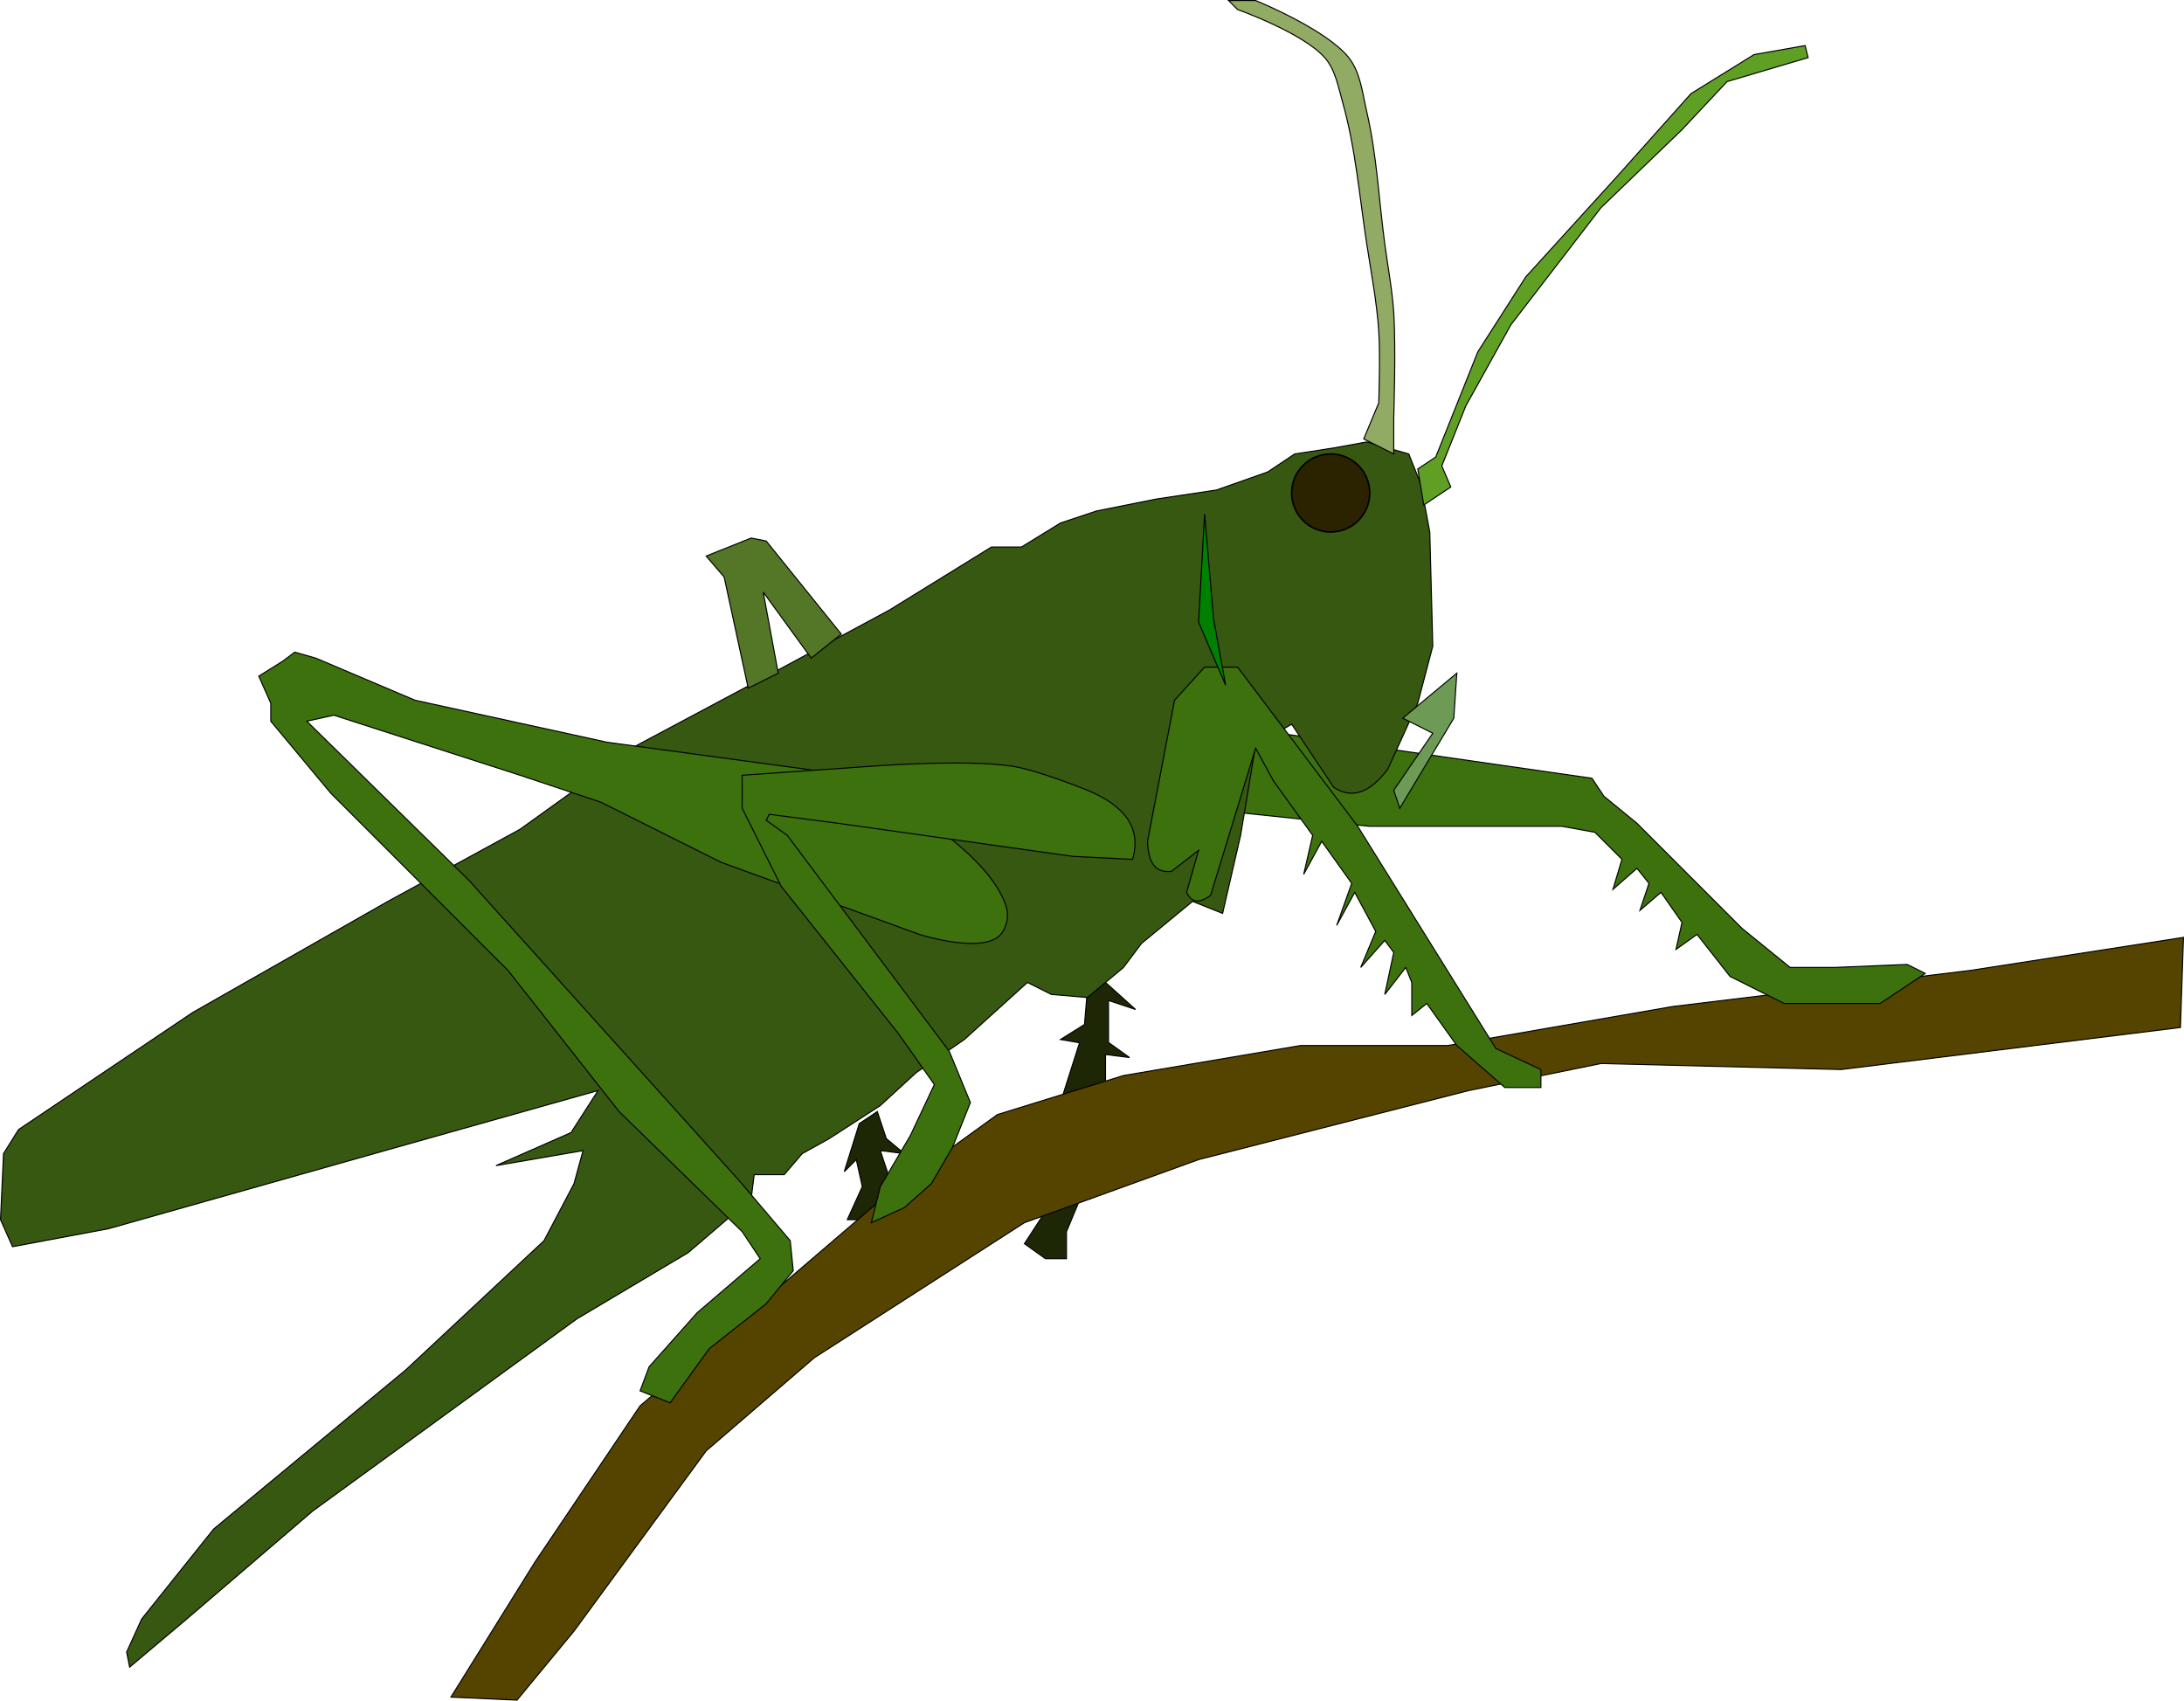
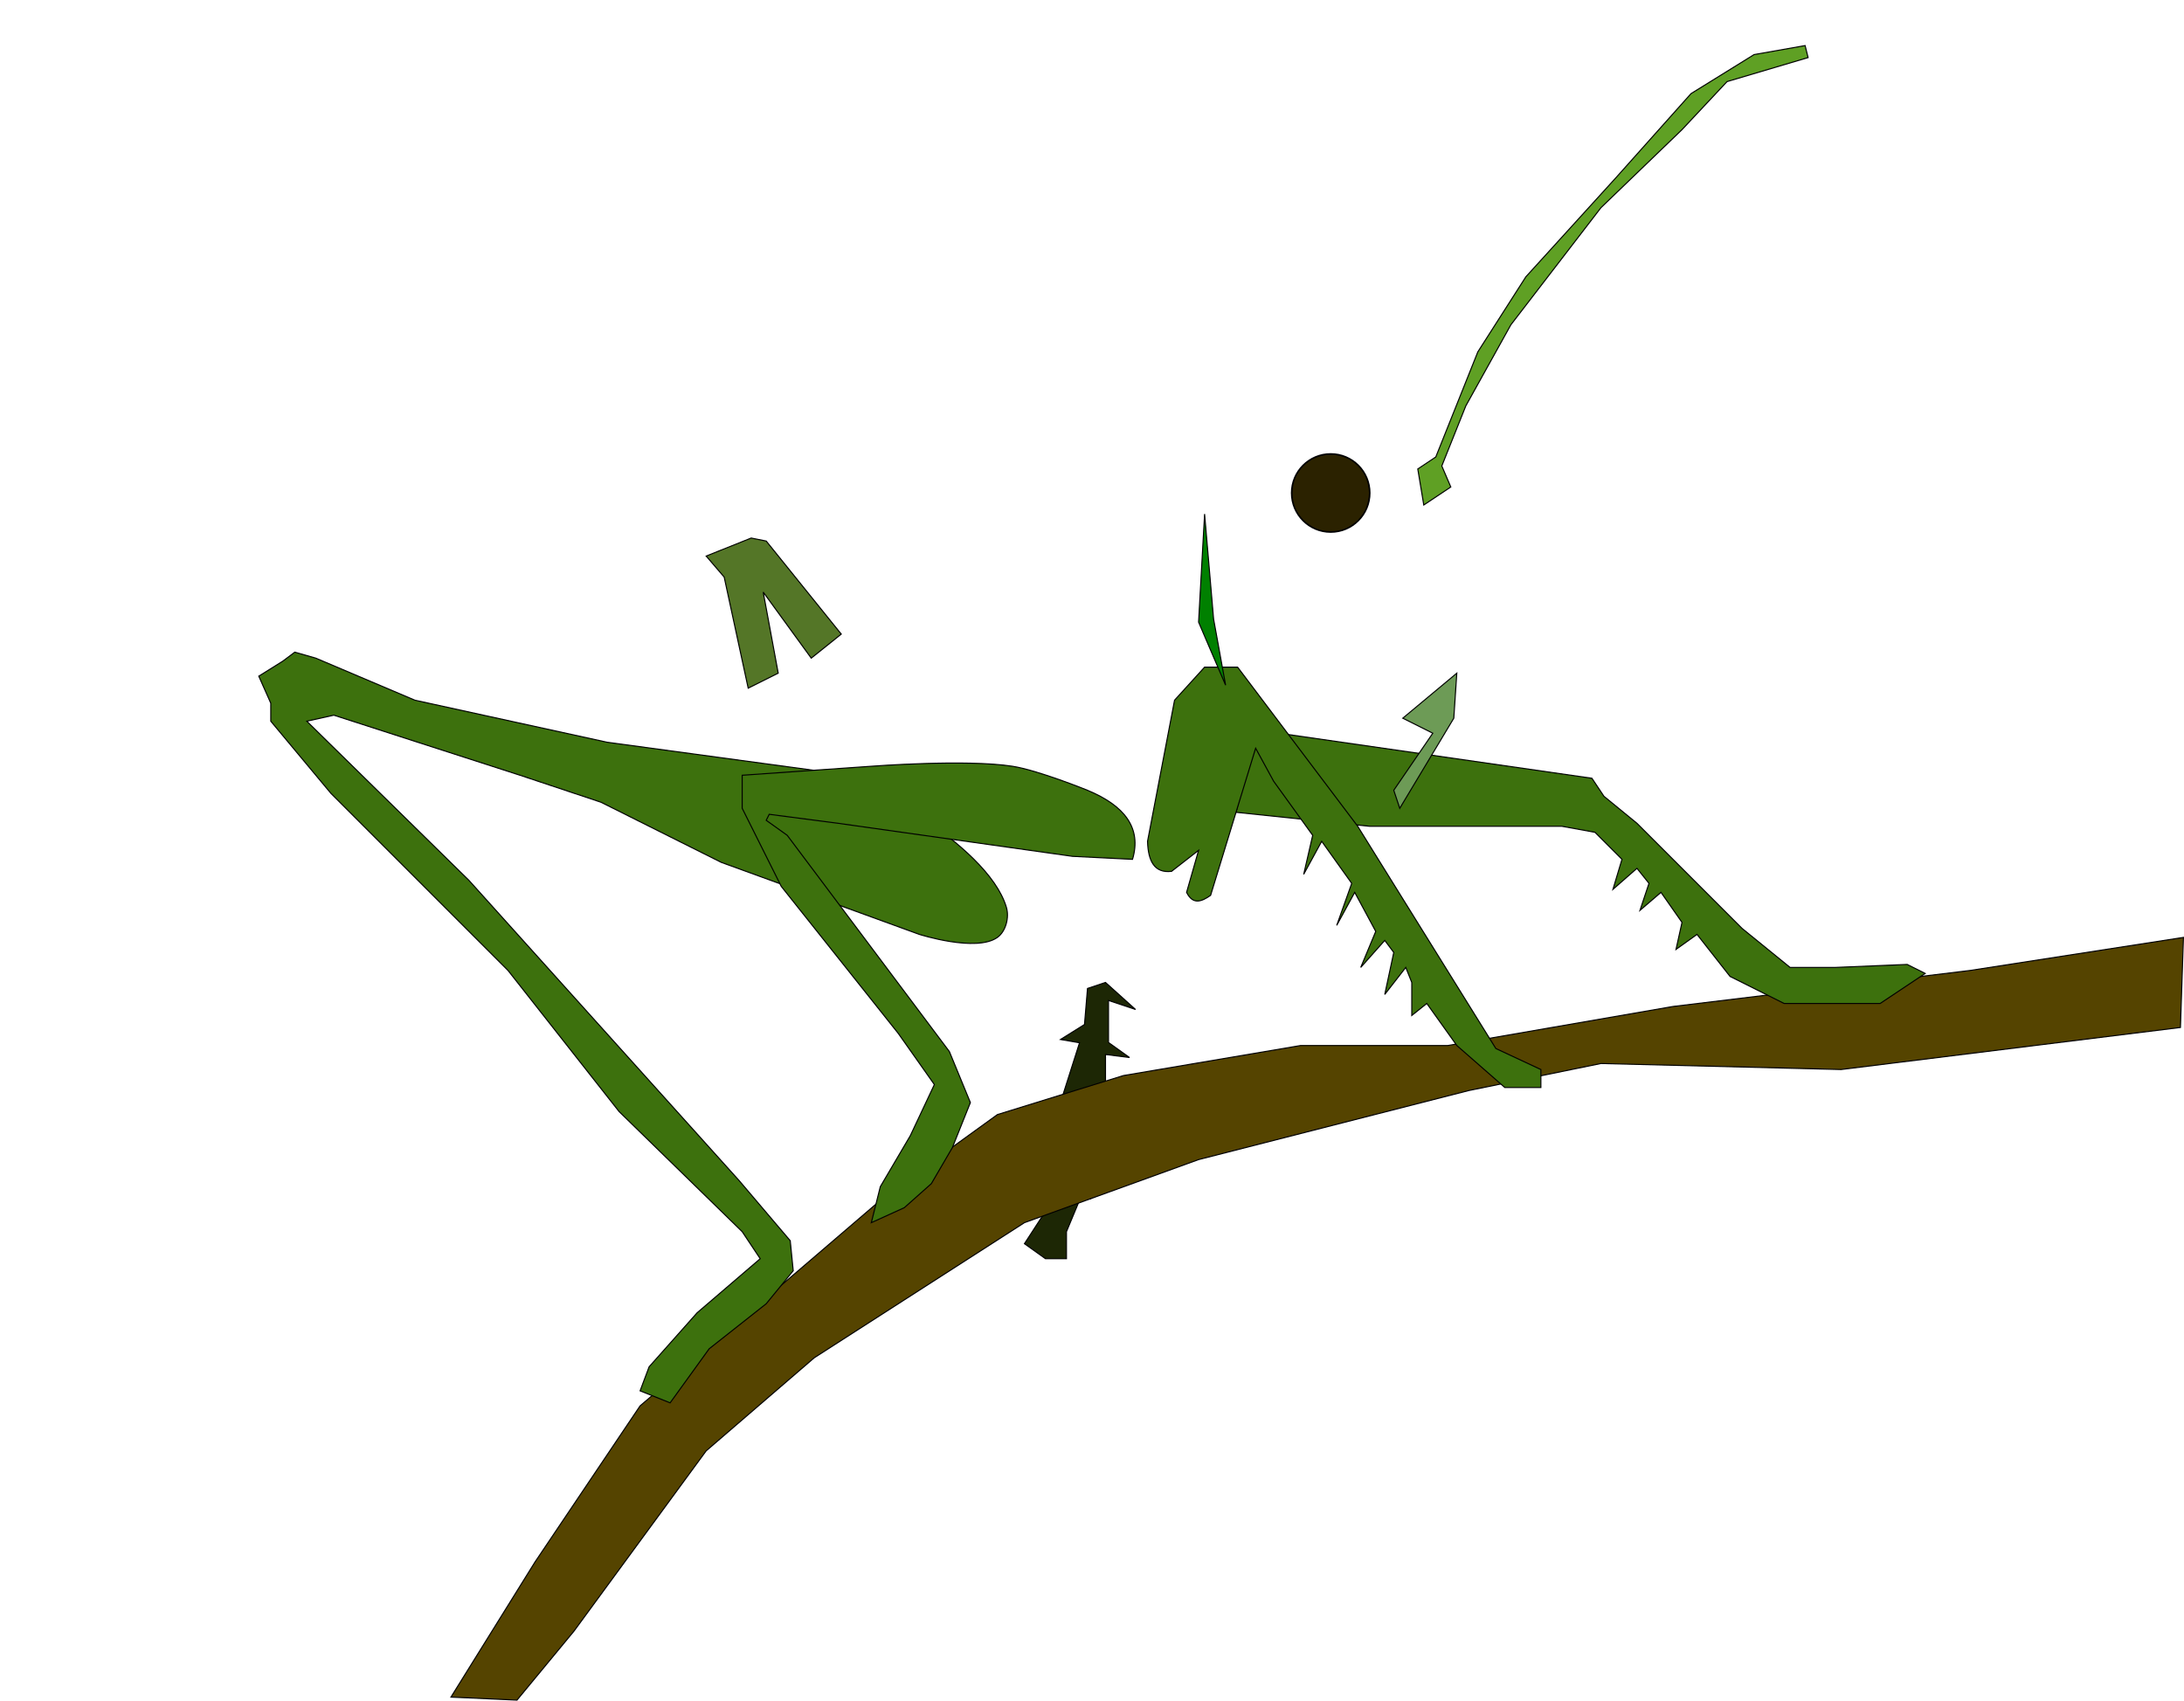
<svg xmlns="http://www.w3.org/2000/svg" xmlns:ns1="http://www.inkscape.org/namespaces/inkscape" xmlns:ns2="http://sodipodi.sourceforge.net/DTD/sodipodi-0.dtd" width="211.026mm" height="164.314mm" viewBox="0 0 747.729 582.216" id="svg2" version="1.1" ns1:version="0.91 r13725" ns2:docname="grasshopper.svg" ns1:export-filename="/home/algot/Documents/runeman.org/clipart/grasshopper.png" ns1:export-xdpi="36.109322" ns1:export-ydpi="36.109322">
  <title id="title3433">Grasshopper</title>
  <defs id="defs4" />
  <ns2:namedview id="base" pagecolor="#ffffff" bordercolor="#666666" borderopacity="1.0" ns1:pageopacity="0.0" ns1:pageshadow="2" ns1:zoom="1" ns1:cx="424.66364" ns1:cy="281.19813" ns1:document-units="px" ns1:current-layer="layer1" showgrid="false" ns1:window-width="1366" ns1:window-height="712" ns1:window-x="0" ns1:window-y="0" ns1:window-maximized="1" fit-margin-top="0" fit-margin-left="0" fit-margin-right="0" fit-margin-bottom="0">
    <ns1:grid type="xygrid" id="grid3373" originx="6.162" originy="-394.091" />
  </ns2:namedview>
  <g ns1:label="Layer 1" ns1:groupmode="layer" id="layer1" transform="translate(6.162,-76.055)">
-     <path style="fill:#1d2705;fill-opacity:1;fill-rule:evenodd;stroke:#000000;stroke-width:0.363px;stroke-linecap:butt;stroke-linejoin:miter;stroke-opacity:1" d="m 288.03,460.709 -5.14,16.448 4.112,-4.112 2.056,9.252 -5.14,11.308 7.196,0 8.224,-11.308 -4.112,-12.336 8.224,1.028 -6.168,-5.14 -3.084,-9.252 z" id="path3365" ns1:connector-curvature="0" />
    <path style="fill:#1d2705;fill-opacity:1;fill-rule:evenodd;stroke:#000000;stroke-width:0.363px;stroke-linecap:butt;stroke-linejoin:miter;stroke-opacity:1" d="m 372.326,412.393 10.28,9.252 -9.252,-3.084 0,14.392 7.196,5.14 -8.224,-1.028 0,13.364 6.168,3.084 -6.168,0 -7.196,26.728 2.056,6.168 -3.084,-1.028 -5.14,12.336 0,9.252 -7.196,0 -7.196,-5.14 13.364,-20.56 -7.196,1.028 10.28,-11.308 -6.168,-2.056 8.224,-15.42 -6.168,0 6.522,-20.468 -6.522,-1.12 8.224,-5.14 1.028,-12.336 z" id="path3357" ns1:connector-curvature="0" ns2:nodetypes="ccccccccccccccccccccccccccc" />
    <path style="fill:#554400;fill-opacity:1;fill-rule:evenodd;stroke:#000000;stroke-width:0.363px;stroke-linecap:butt;stroke-linejoin:miter;stroke-opacity:1" d="m 148.222,657.057 28.784,-46.26 35.98,-53.456 42.148,-35.98 43.176,-37.008 37.008,-26.728 43.176,-13.364 60.652,-10.28 50.372,0 77.1,-13.364 101.772,-12.336 72.988,-11.308 -1.028,30.84 -116.164,14.392 -82.24,-2.056 -45.232,9.252 -92.52,23.644 -59.624,21.588 -71.96,46.26 -37.008,31.868 -45.232,61.68 -19.532,23.644 z" id="path3367" ns1:connector-curvature="0" />
    <path style="fill:#3d710d;fill-opacity:1;fill-rule:evenodd;stroke:#000000;stroke-width:0.363px;stroke-linecap:butt;stroke-linejoin:miter;stroke-opacity:1" d="m 417.024,354.15 45.766,4.786 65.792,0 11.308,2.056 9.252,9.252 -3.084,10.28 8.224,-7.196 4.112,5.14 -3.084,9.252 7.196,-6.168 7.196,10.28 -2.056,9.252 7.196,-5.14 11.308,14.392 18.504,9.252 32.896,0 15.42,-10.28 -6.168,-3.084 -24.672,1.028 -15.42,0 -16.448,-13.364 -35.98,-35.98 -11.308,-9.252 -4.112,-6.168 -114.773,-16.519 z" id="path3363" ns1:connector-curvature="0" ns2:nodetypes="cccccccccccccccccccccccccc" />
-     <path style="fill:#375811;fill-opacity:1;fill-rule:evenodd;stroke:#000000;stroke-width:0.363px;stroke-linecap:butt;stroke-linejoin:miter;stroke-opacity:1" d="m 480.266,241.745 -4.112,-10.28 -14.392,-4.112 -11.308,2.056 -13.364,2.056 -9.252,6.168 -17.476,6.168 -20.56,3.084 -20.56,4.112 -12.336,4.112 -13.364,8.224 -10.28,0 -34.952,21.588 -40.092,21.588 -46.26,24.672 -40.092,28.784 -45.232,24.672 -66.82,38.036 -59.624,40.092 -5.14,8.224 -1.028,22.616 4.112,9.252 32.896,-6.168 94.576,-26.728 72.988,-20.56 -9.252,14.392 -25.7,11.308 29.812,-5.14 -3.084,11.308 -10.28,19.532 -47.288,44.204 -65.792,54.484 -24.672,30.84 -5.14,11.308 1.028,5.14 19.532,-16.448 43.176,-37.008 90.464,-65.792 38.036,-22.616 21.588,-18.504 1.028,-8.224 10.28,0 6.168,-7.196 9.252,-5.14 17.476,-11.308 12.336,-11.308 16.448,-11.308 21.588,-19.532 8.224,4.112 12.336,1.028 12.336,-10.28 6.168,-8.224 17.476,-14.392 10.28,4.112 6.168,-26.728 5.14,-30.84 12.336,-7.196 14.392,21.588 c 6.168,4.118 12.336,1.97 18.504,-6.168 l 10.28,-22.616 5.14,-19.532 -1.028,-39.064 z" id="path3347" ns1:connector-curvature="0" ns2:nodetypes="ccccccccccccccccccccccccccccccccccccccccccccccccccccccccccccccc" />
    <path style="fill:#3d710d;fill-opacity:1;fill-rule:evenodd;stroke:#000000;stroke-width:0.363px;stroke-linecap:butt;stroke-linejoin:miter;stroke-opacity:1" d="m 338.402,386.693 c -6.642,-22.377 -53.456,-45.232 -53.456,-45.232 l -83.268,-11.308 -65.792,-14.392 -33.924,-14.392 -7.196,-2.056 -4.112,3.084 -8.224,5.14 4.112,9.252 0,6.168 20.56,24.672 60.652,60.652 38.036,48.316 42.148,41.12 6.168,9.252 -21.588,18.504 -16.448,18.504 -3.084,8.224 10.28,4.112 13.364,-18.504 19.532,-15.42 9.252,-11.308 -1.028,-10.28 L 246.91,480.241 154.39,377.441 98.878,322.957 l 9.252,-2.056 63.736,20.56 27.756,9.252 41.12,20.56 67.848,24.672 c 0,0 19.474,6.212 26.728,1.028 2.911,-2.08 4.102,-6.85 3.084,-10.28 z" id="path3351" ns1:connector-curvature="0" ns2:nodetypes="sccccccccccccccccccccccccccccccss" />
    <path style="fill:#3d710d;fill-opacity:1;fill-rule:evenodd;stroke:#000000;stroke-width:0.363px;stroke-linecap:butt;stroke-linejoin:miter;stroke-opacity:1" d="m 366.158,346.601 c 0,0 -16.813,-6.837 -25.7,-8.224 -15.913,-2.484 -48.316,0 -48.316,0 l -44.204,3.084 0,11.308 13.364,26.728 40.092,50.372 12.336,17.476 -8.224,17.476 -10.28,17.476 -3.084,12.336 11.308,-5.14 9.252,-8.224 7.196,-12.336 6.168,-15.42 -7.196,-17.476 -55.512,-74.016 -7.196,-5.14 1.028,-2.056 23.644,3.084 80.184,11.308 20.56,1.028 c 3.145,-10.643 -2.569,-18.333 -15.42,-23.644 z" id="path3349" ns1:connector-curvature="0" ns2:nodetypes="csccccccccccccccccccccc" />
    <path style="fill:#3d710d;fill-opacity:1;fill-rule:evenodd;stroke:#000000;stroke-width:0.363px;stroke-linecap:butt;stroke-linejoin:miter;stroke-opacity:1" d="m 386.718,364.077 9.252,-48.316 10.28,-11.308 11.308,0 41.12,54.484 47.288,76.072 15.42,7.196 0,6.168 -12.336,0 -16.448,-14.392 -10.28,-14.392 -5.14,4.112 0,-11.308 -2.056,-5.14 -7.196,9.252 3.084,-14.392 -3.084,-4.112 -8.224,9.252 5.14,-12.336 -7.196,-13.364 -6.168,11.308 5.14,-14.392 -10.28,-14.392 -6.168,11.308 3.084,-13.364 -13.364,-18.504 -6.168,-11.308 -15.42,50.372 c -3.1,2.167 -6.056,3.33 -8.224,-1.028 l 4.112,-14.392 -9.252,7.196 c -5.831,0.693 -8.039,-3.445 -8.224,-10.28 z" id="path3353" ns1:connector-curvature="0" ns2:nodetypes="cccccccccccccccccccccccccccccccc" />
    <circle style="opacity:1;fill:#2b2200;fill-opacity:1;stroke:#000000;stroke-width:0.545;stroke-linecap:butt;stroke-linejoin:miter;stroke-miterlimit:4;stroke-dasharray:none;stroke-dashoffset:0;stroke-opacity:1" id="path3355" cx="449.426" cy="244.829" r="13.364" />
    <path style="fill:#6d9b56;fill-opacity:1;fill-rule:evenodd;stroke:#000000;stroke-width:0.363px;stroke-linecap:butt;stroke-linejoin:miter;stroke-opacity:1" d="m 474.098,321.929 18.504,-15.42 -1.028,15.42 -18.504,30.84 -2.056,-6.168 13.364,-19.532 z" id="path3359" ns1:connector-curvature="0" />
    <path style="fill:#547627;fill-opacity:1;fill-rule:evenodd;stroke:#000000;stroke-width:0.363px;stroke-linecap:butt;stroke-linejoin:miter;stroke-opacity:1" d="m 281.862,293.145 -25.7,-31.868 -5.14,-1.028 -10.28,4.112 -5.14,2.056 6.168,7.196 8.224,38.036 10.28,-5.14 -5.14,-27.756 16.448,22.616 z" id="path3361" ns1:connector-curvature="0" />
-     <path style="fill:#91ab64;fill-opacity:1;fill-rule:evenodd;stroke:#000000;stroke-width:0.363px;stroke-linecap:butt;stroke-linejoin:miter;stroke-opacity:1" d="m 471.014,231.465 0,-12.336 c 0,0 0.777,-24.012 0,-35.98 -0.515,-7.931 -2.033,-15.766 -3.084,-23.644 -2.012,-15.083 -2.719,-30.411 -6.168,-45.232 -1.474,-6.332 -2.124,-13.413 -6.168,-18.504 -7.75,-9.755 -31.868,-19.532 -31.868,-19.532 l -9.252,0 3.084,3.084 c 0,0 22.298,7.942 29.812,16.448 3.665,4.149 4.667,10.091 6.168,15.42 4.429,15.725 5.737,32.169 8.224,48.316 1.527,9.915 3.425,19.804 4.112,29.812 0.563,8.205 0,24.672 0,24.672 l -5.14,12.336 z" id="path3369" ns1:connector-curvature="0" ns2:nodetypes="ccsssscccssssccc" />
    <path style="fill:#5fa024;fill-opacity:1;fill-rule:evenodd;stroke:#000000;stroke-width:0.363px;stroke-linecap:butt;stroke-linejoin:miter;stroke-opacity:1" d="m 481.294,248.941 9.252,-6.168 -3.084,-7.196 8.224,-20.56 15.42,-27.756 30.84,-40.092 27.756,-26.728 15.42,-16.448 27.756,-8.224 -1.028,-4.112 -17.476,3.084 -21.588,13.364 -25.7,28.784 -30.84,33.924 -16.448,25.7 -14.392,35.98 -6.168,4.112 z" id="path3371" ns1:connector-curvature="0" />
    <path style="fill:#008000;fill-rule:evenodd;stroke:#000000;stroke-width:0.363px;stroke-linecap:butt;stroke-linejoin:miter;stroke-opacity:1" d="m 406.25,252.025 -2.056,37.008 9.252,21.588 -4.112,-22.616 z" id="path3396" ns1:connector-curvature="0" />
  </g>
</svg>